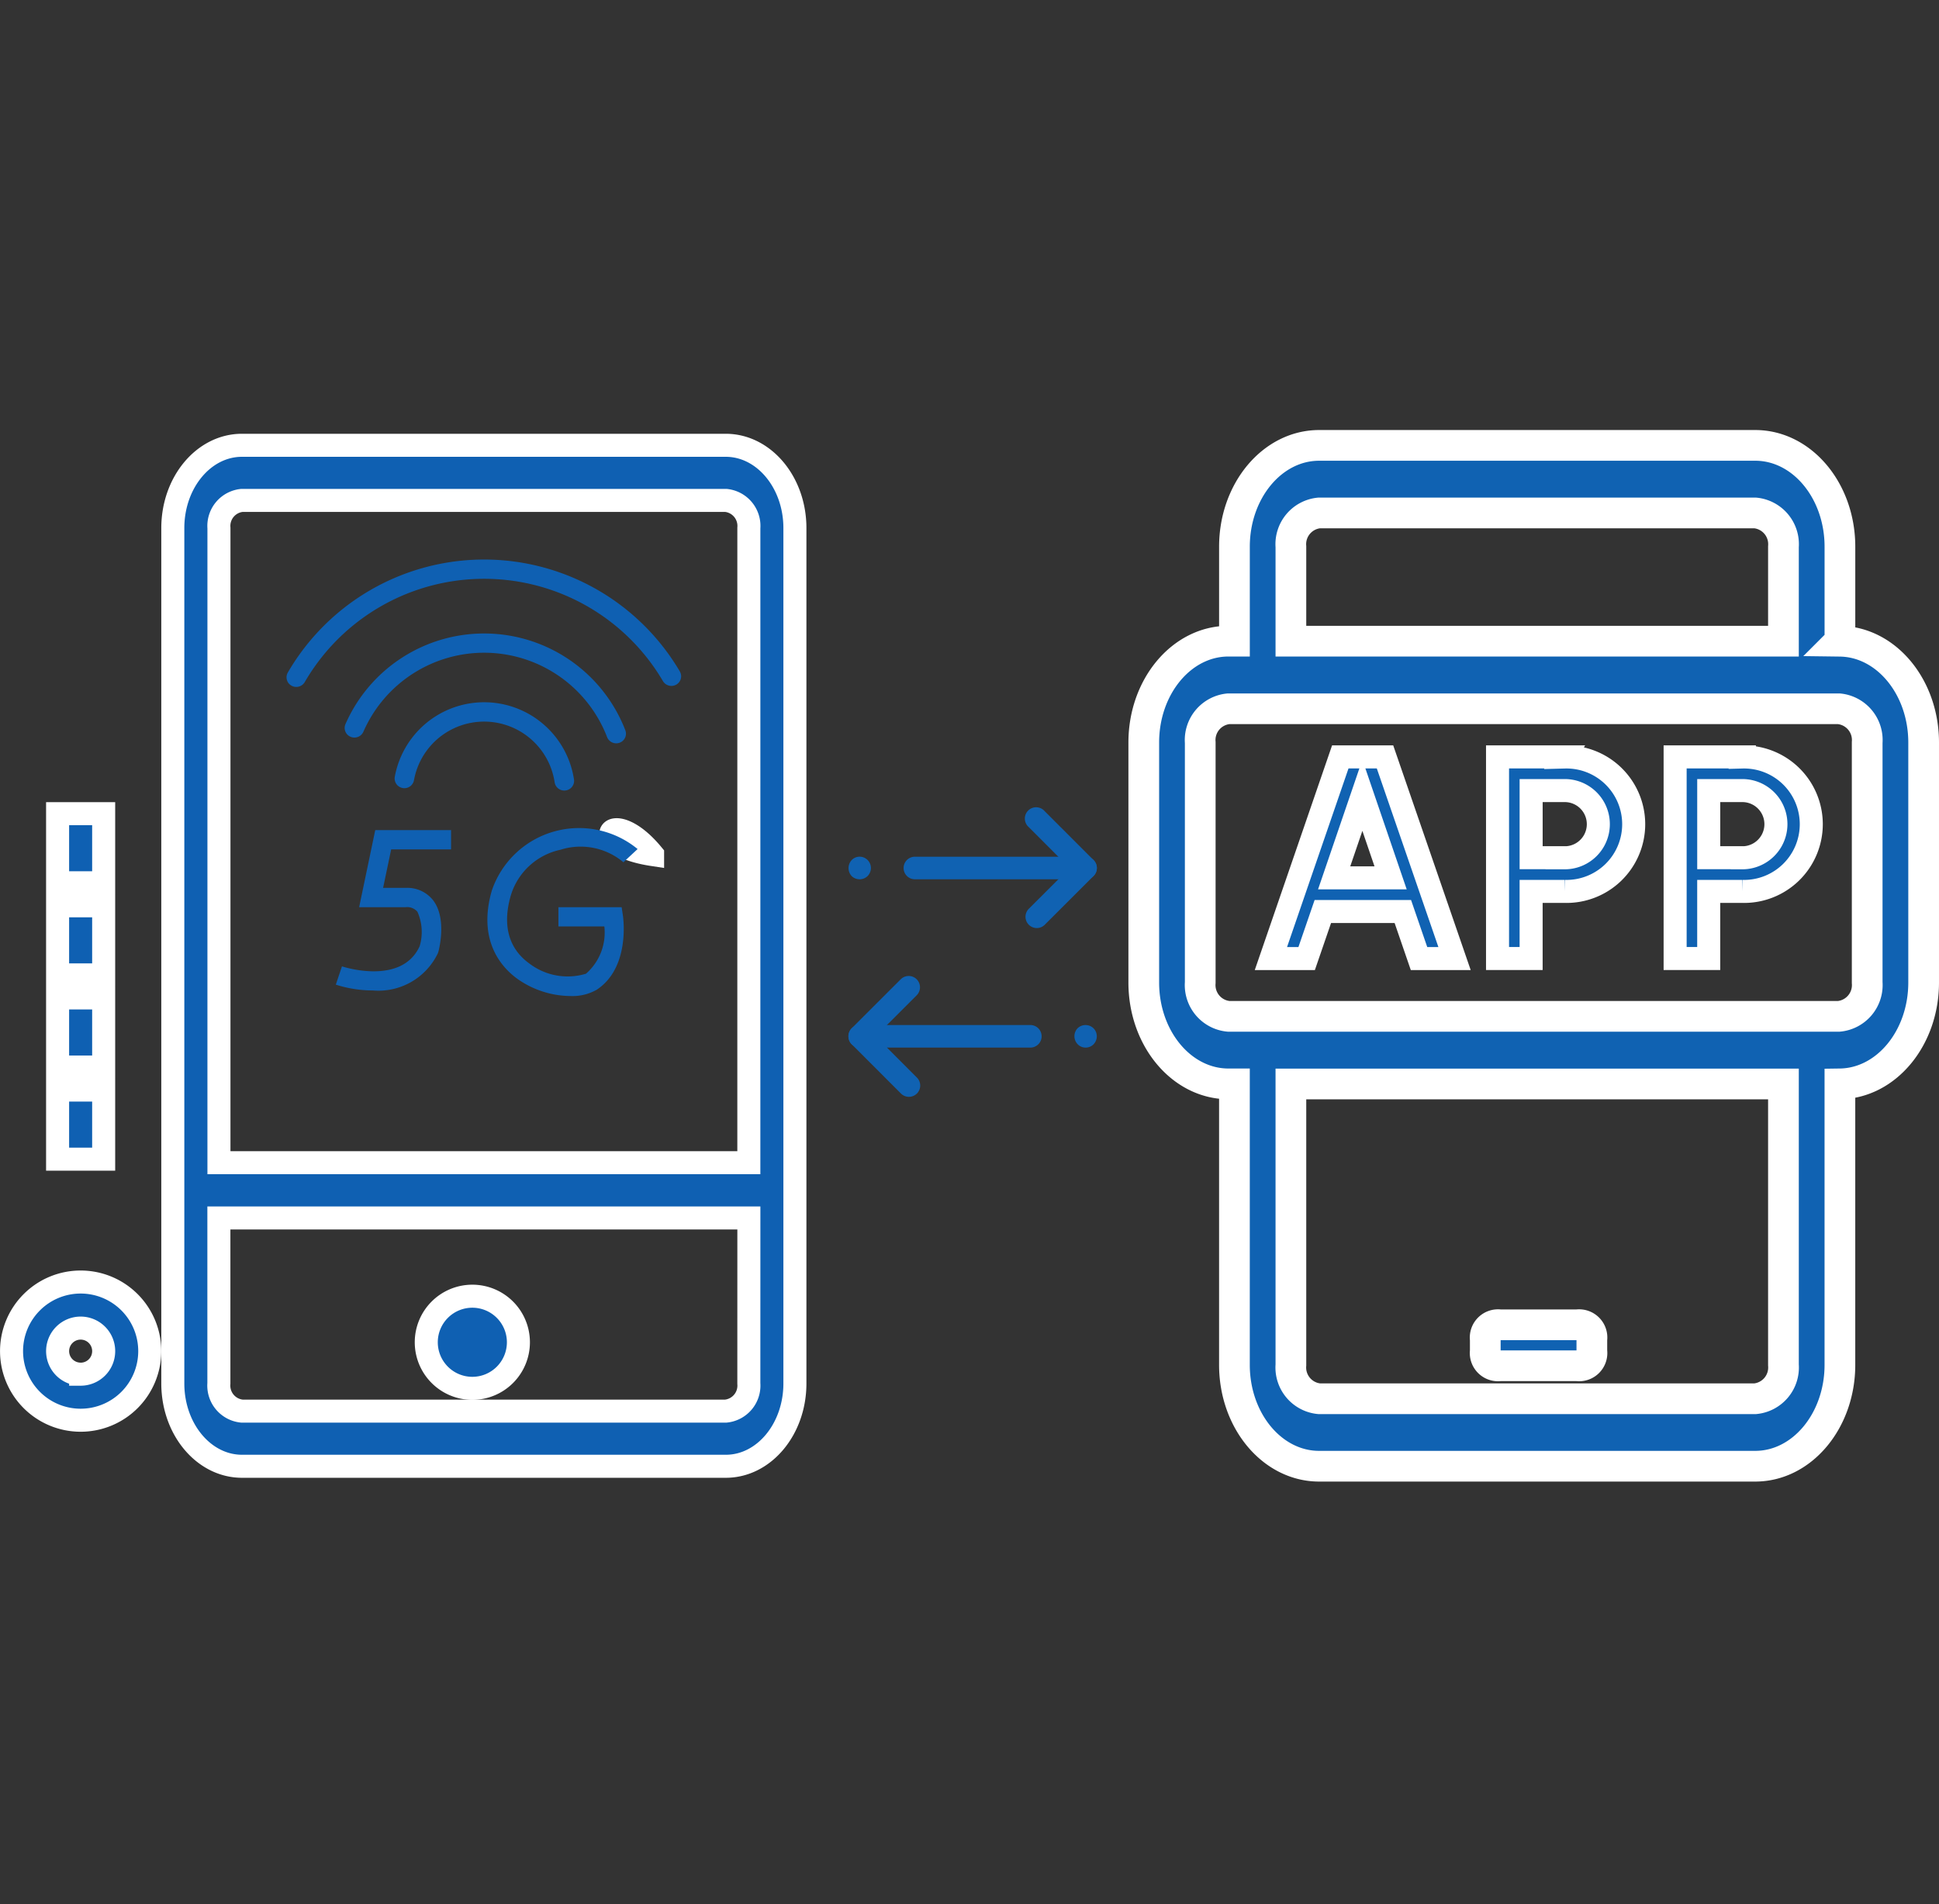
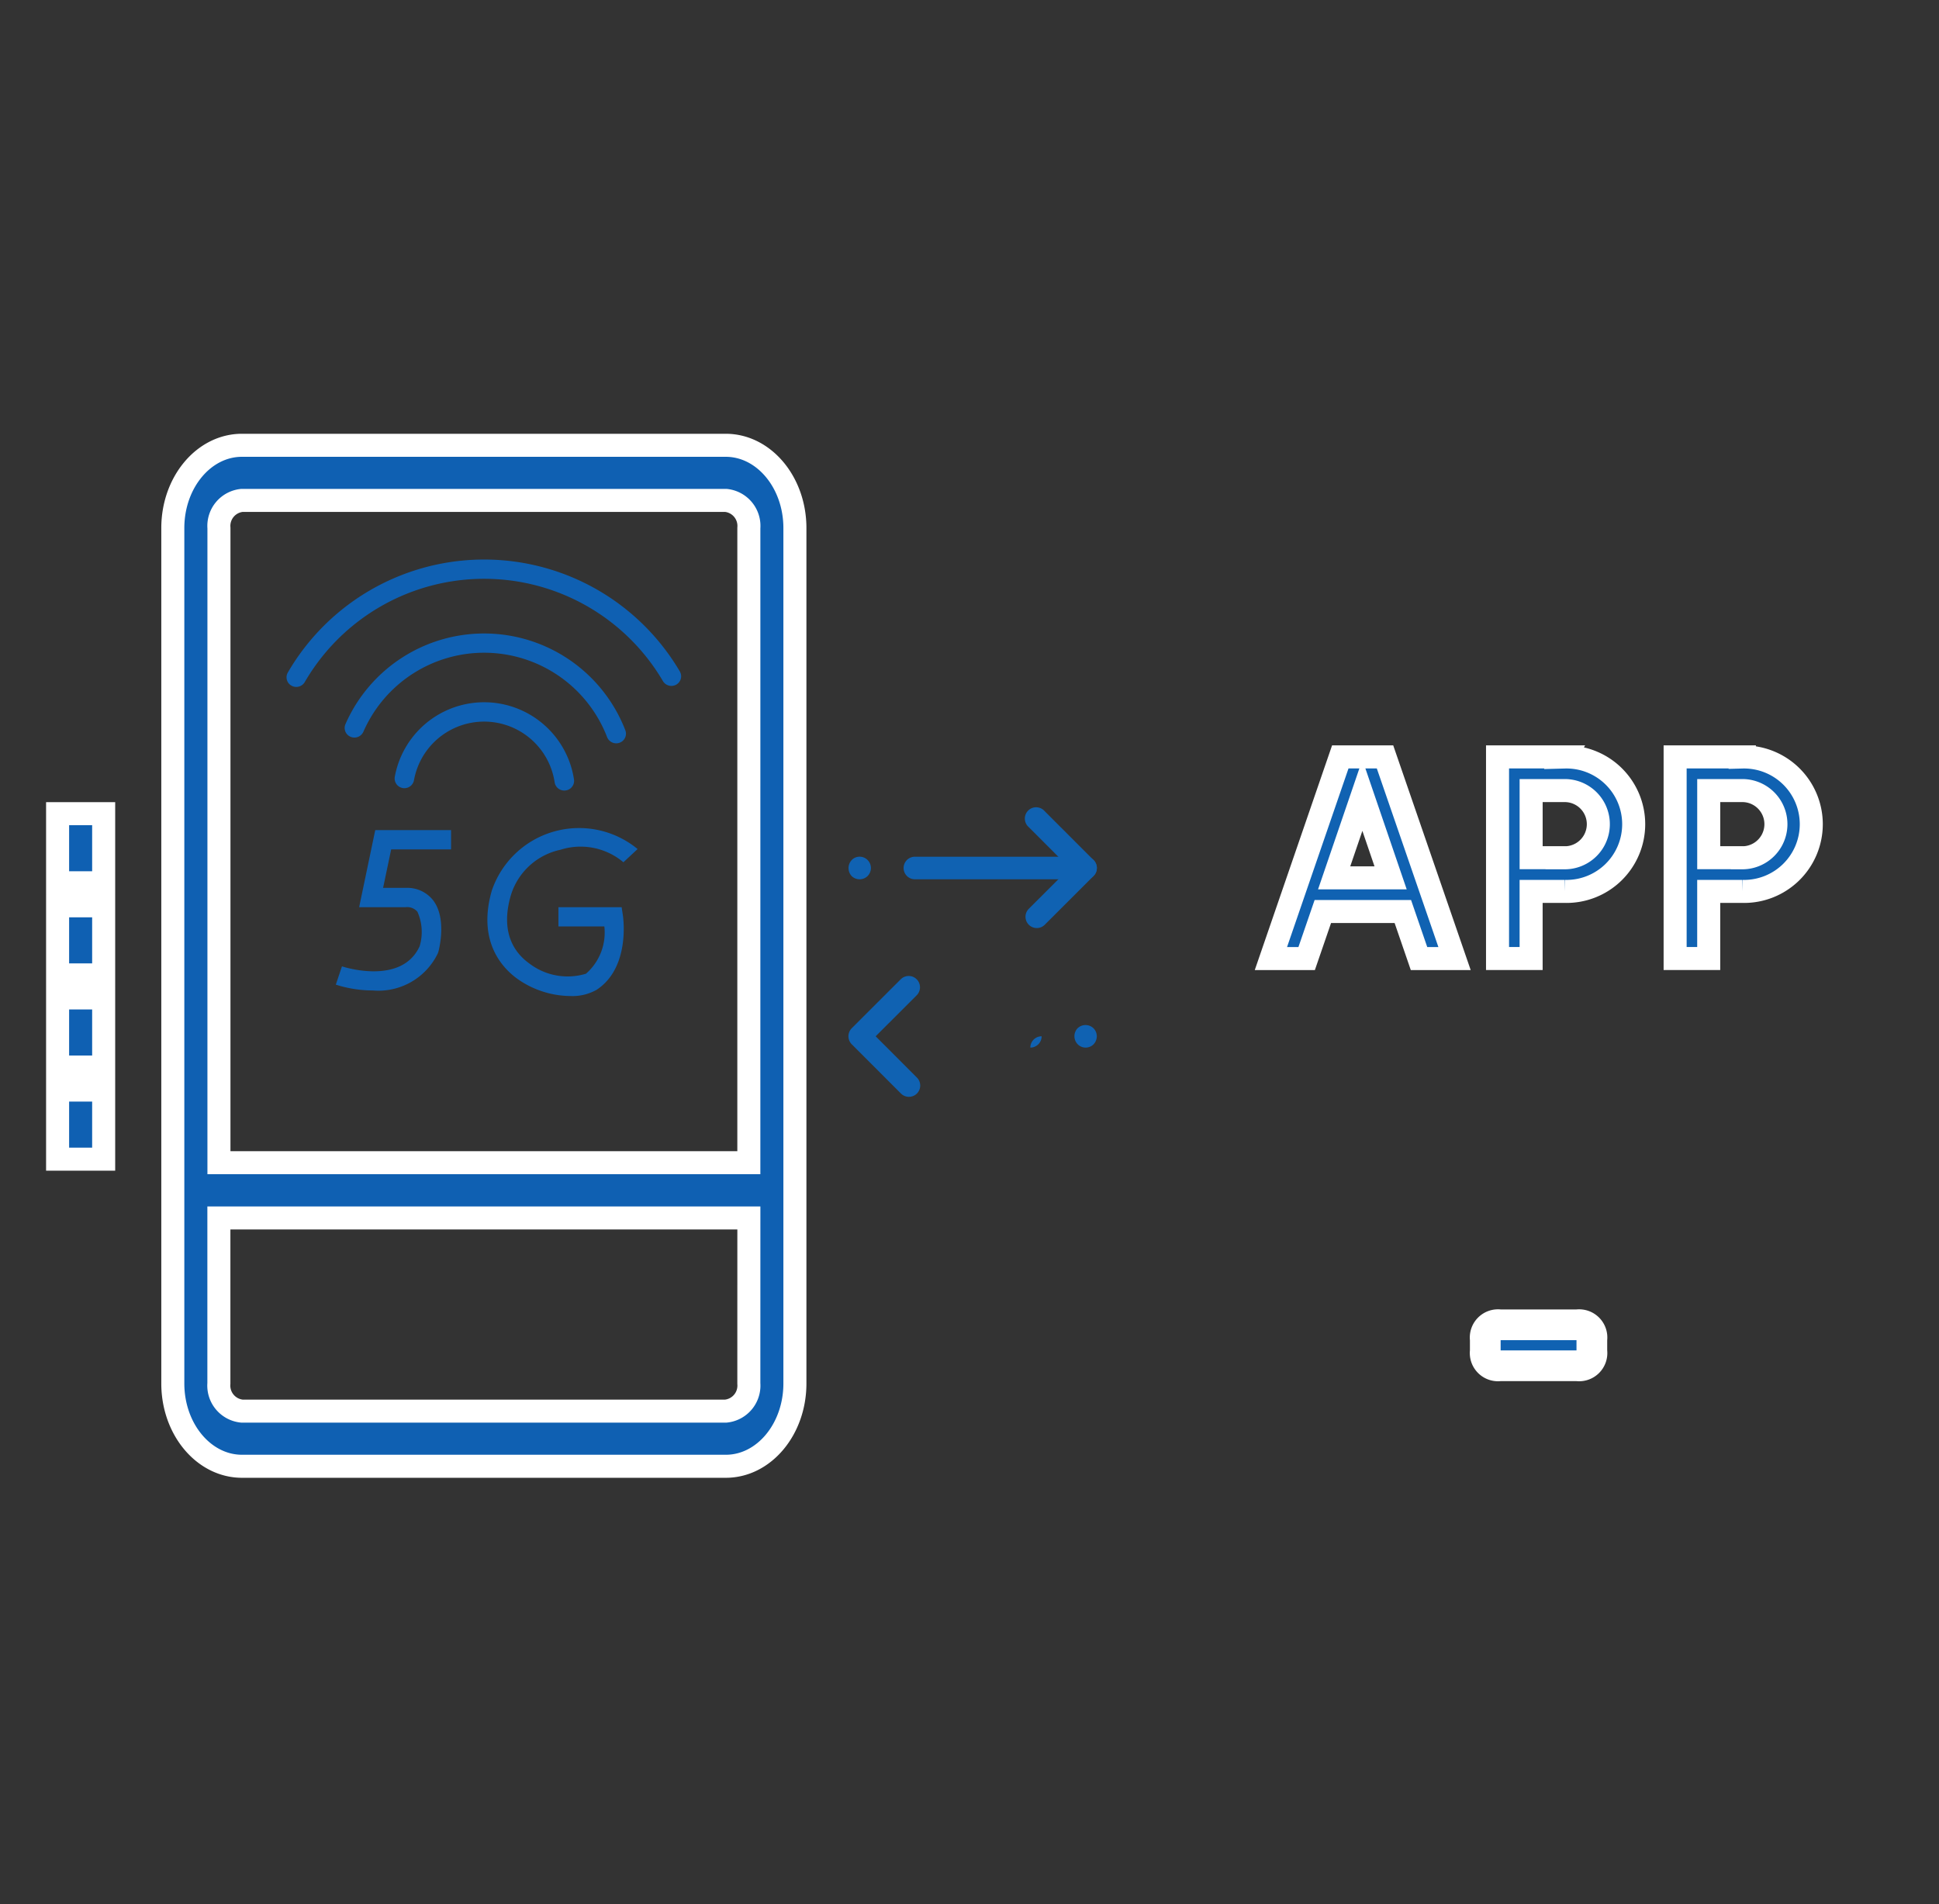
<svg xmlns="http://www.w3.org/2000/svg" width="126.272" height="124" viewBox="0 0 126.272 124">
  <rect x="0" y="0" width="126.272" height="124" fill="#333333" stroke="none" />
  <g id="_02" data-name="02" transform="translate(-183.25 -1603)">
    <rect id="矩形_454" data-name="矩形 454" width="124" height="124" transform="translate(184 1603)" fill="none" />
    <g id="组_7924" data-name="组 7924" transform="translate(-690 -328.529)">
      <g id="组_7518" data-name="组 7518" transform="translate(874 1960.529)">
        <g id="组_7517" data-name="组 7517" transform="translate(0 0)">
          <g id="组_7514" data-name="组 7514" transform="translate(0 0)">
            <path id="路径_7504" data-name="路径 7504" d="M96.864,332.1h3v4.5h-3Zm0,6h3v4.5h-3Zm0,6h3v4.5h-3Zm0,6h3v4.5h-3Z" transform="translate(-93.863 -308.109)" fill="#0f60b2" stroke="#fff" stroke-width="1.5" />
-             <path id="路径_7505" data-name="路径 7505" d="M46.017,227.782a4.5,4.5,0,1,0,4.5,4.5,4.5,4.5,0,0,0-4.5-4.5Zm0,6a1.5,1.5,0,1,1,1.5-1.5A1.5,1.5,0,0,1,46.017,233.784Zm37.246-33.841C80.558,196.664,78.815,199.27,83.263,199.943Z" transform="translate(-41.515 -173.289)" fill="#0f60b2" stroke="#fff" stroke-width="1.5" />
            <path id="路径_7507" data-name="路径 7507" d="M271.275,0H239.763c-2.484,0-4.5,2.416-4.5,5.391V61.1c0,2.976,2.015,5.388,4.5,5.392h31.512c2.485,0,4.5-2.415,4.5-5.392V5.391c0-2.976-2.017-5.388-4.5-5.391Zm1.5,61.1a1.671,1.671,0,0,1-1.5,1.8H239.763a1.671,1.671,0,0,1-1.5-1.8V50.321h34.514Zm0-14.378H238.267V5.389a1.67,1.67,0,0,1,1.5-1.8h31.509a1.671,1.671,0,0,1,1.5,1.8Z" transform="translate(-224.759)" fill="#0f60b2" stroke="#fff" stroke-width="1.5" />
-             <path id="路径_7508" data-name="路径 7508" d="M542.688,825.591a3,3,0,1,0-3-3,3,3,0,0,0,3,3Z" transform="translate(-512.678 -764.175)" fill="#0f60b2" stroke="#fff" stroke-width="1.5" />
            <path id="路径_7509" data-name="路径 7509" d="M53.617,22.526h3.025a.873.873,0,0,1,.772.3,3.233,3.233,0,0,1,.142,2.246c-1.168,2.547-4.9,1.362-5.058,1.308l-.4,1.19a7.943,7.943,0,0,0,2.407.379,4.293,4.293,0,0,0,4.239-2.422l.031-.089c.06-.222.559-2.21-.351-3.376a2.138,2.138,0,0,0-1.78-.793H55.177l.526-2.508h3.9V17.506H54.666Zm13.11-3.74a4.331,4.331,0,0,1,4.1.814l.924-.861a6,6,0,0,0-9.492,2.7c-.947,3.274.637,5.012,1.666,5.755a6.062,6.062,0,0,0,3.452,1.118,3.2,3.2,0,0,0,1.705-.406c2.2-1.44,1.732-4.706,1.711-4.845l-.081-.534H66.595V23.78h2.99a3.555,3.555,0,0,1-1.195,3.078,4.106,4.106,0,0,1-3.706-.678c-.932-.673-1.894-1.983-1.191-4.417a4.317,4.317,0,0,1,3.234-2.977Zm-.379-4.4a.631.631,0,0,0,.631.543.68.68,0,0,0,.086-.006.631.631,0,0,0,.546-.7,5.917,5.917,0,0,0-11.676-.172.635.635,0,0,0,1.254.2,4.643,4.643,0,0,1,9.158.133ZM53.894,11.1a8.581,8.581,0,0,1,15.869.346.64.64,0,0,0,.817.369.625.625,0,0,0,.374-.806,9.859,9.859,0,0,0-18.23-.4.624.624,0,0,0,.338.821.638.638,0,0,0,.832-.333ZM74.507,7.183a14.786,14.786,0,0,0-25.536.063.623.623,0,0,0,.24.854.64.64,0,0,0,.866-.237A13.507,13.507,0,0,1,73.4,7.8a.64.64,0,0,0,.867.232.622.622,0,0,0,.236-.854Z" transform="translate(-30.979 7.555)" fill="#0f60b2" />
          </g>
          <g id="组_7515" data-name="组 7515" transform="translate(54.501 42.416) rotate(-90)">
-             <path id="路径_7513" data-name="路径 7513" d="M.736,12.582A.735.735,0,0,1,0,11.847V.735a.735.735,0,0,1,1.47,0V11.847A.735.735,0,0,1,.736,12.582Zm0,3.593A.761.761,0,0,1,.22,15.97a.727.727,0,0,1,0-1.043.754.754,0,0,1,1.043,0,.747.747,0,0,1-.015,1.043A.735.735,0,0,1,.735,16.175Z" transform="translate(3.191 0)" fill="#1062b2" />
+             <path id="路径_7513" data-name="路径 7513" d="M.736,12.582A.735.735,0,0,1,0,11.847V.735V11.847A.735.735,0,0,1,.736,12.582Zm0,3.593A.761.761,0,0,1,.22,15.97a.727.727,0,0,1,0-1.043.754.754,0,0,1,1.043,0,.747.747,0,0,1-.015,1.043A.735.735,0,0,1,.735,16.175Z" transform="translate(3.191 0)" fill="#1062b2" />
            <path id="路径_7514" data-name="路径 7514" d="M7.118,4.66a.738.738,0,0,1-.52-.215L3.927,1.773,1.254,4.444A.735.735,0,1,1,.215,3.405L3.409.213a.741.741,0,0,1,1.04,0l3.19,3.192A.735.735,0,0,1,7.118,4.66Z" transform="translate(0 0.001)" fill="#1062b2" />
            <path id="路径_7515" data-name="路径 7515" d="M.735,16.166A.735.735,0,0,1,0,15.431V4.317a.735.735,0,0,1,1.47,0V15.43a.735.735,0,0,1-.735.736Zm0-14.713a.761.761,0,0,1-.514-.206A.747.747,0,0,1,.207.2.769.769,0,0,1,1.251.2a.713.713,0,0,1,.22.514.735.735,0,0,1-.206.514A.746.746,0,0,1,.736,1.453Z" transform="translate(14.152 0.012)" fill="#1062b2" />
            <path id="路径_7516" data-name="路径 7516" d="M3.926,4.661a.741.741,0,0,1-.52-.215L.215,1.254A.735.735,0,0,1,1.254.215l2.67,2.672L6.6.215A.735.735,0,1,1,7.637,1.254L4.443,4.446A.73.73,0,0,1,3.926,4.661Z" transform="translate(10.961 11.517)" fill="#1062b2" />
          </g>
          <g id="组_7516" data-name="组 7516" transform="translate(73.736 0.001)">
-             <path id="路径_7517" data-name="路径 7517" d="M129.2,60.835V54.682c0-3.648-2.469-6.6-5.515-6.6h-28.4c-3.046,0-5.515,2.957-5.515,6.6v6.15H89.38c-3.046,0-5.515,2.957-5.515,6.6V83.064c0,3.648,2.469,6.6,5.515,6.6h.389v18.3c0,3.648,2.469,6.6,5.515,6.6h28.4c3.046,0,5.515-2.957,5.515-6.6v-18.3c3.022-.04,5.453-2.986,5.453-6.6V67.436c0-3.618-2.433-6.561-5.453-6.6ZM93.446,54.682a2.045,2.045,0,0,1,1.838-2.2h28.4a2.045,2.045,0,0,1,1.838,2.2v6.15H93.446Zm30.238,55.488h-28.4a2.045,2.045,0,0,1-1.838-2.2v-18.3h32.076v18.3a2.045,2.045,0,0,1-1.838,2.2Zm7.291-27.105a2.045,2.045,0,0,1-1.838,2.2H89.38a2.045,2.045,0,0,1-1.838-2.2V67.436a2.045,2.045,0,0,1,1.838-2.2h39.757a2.045,2.045,0,0,1,1.838,2.2Z" transform="translate(-83.866 -48.077)" fill="#1062b2" stroke="#fff" stroke-width="2" />
            <path id="路径_7518" data-name="路径 7518" d="M226.727,317.44l-4.519,13.134h2.328l1.054-3.064H230.8l1.054,3.064h2.313l-4.528-13.134Zm-.4,7.877,1.838-5.38,1.838,5.38Zm15.018-7.877h-4.378v13.131h2.187V326.2h2.187a4.378,4.378,0,1,0,0-8.753Zm0,6.565h-2.19v-4.372h2.187a2.189,2.189,0,0,1,0,4.378Zm11.562-6.565h-4.375v13.131h2.187V326.2h2.187a4.378,4.378,0,1,0,0-8.753Zm0,6.565h-2.187v-4.372h2.187a2.189,2.189,0,0,1,0,4.378Z" transform="translate(-213.93 -297.148)" fill="#1062b2" stroke="#fff" stroke-width="1.5" />
            <path id="路径_7519" data-name="路径 7519" d="M455.526,821.862m.947,0h5.046a.837.837,0,0,1,.947.947v.775a.837.837,0,0,1-.947.947h-5.046a.837.837,0,0,1-.947-.947v-.775A.837.837,0,0,1,456.473,821.862Z" transform="translate(-433.287 -764.585)" fill="#1062b2" stroke="#fff" stroke-width="2" />
          </g>
        </g>
      </g>
    </g>
  </g>
</svg>